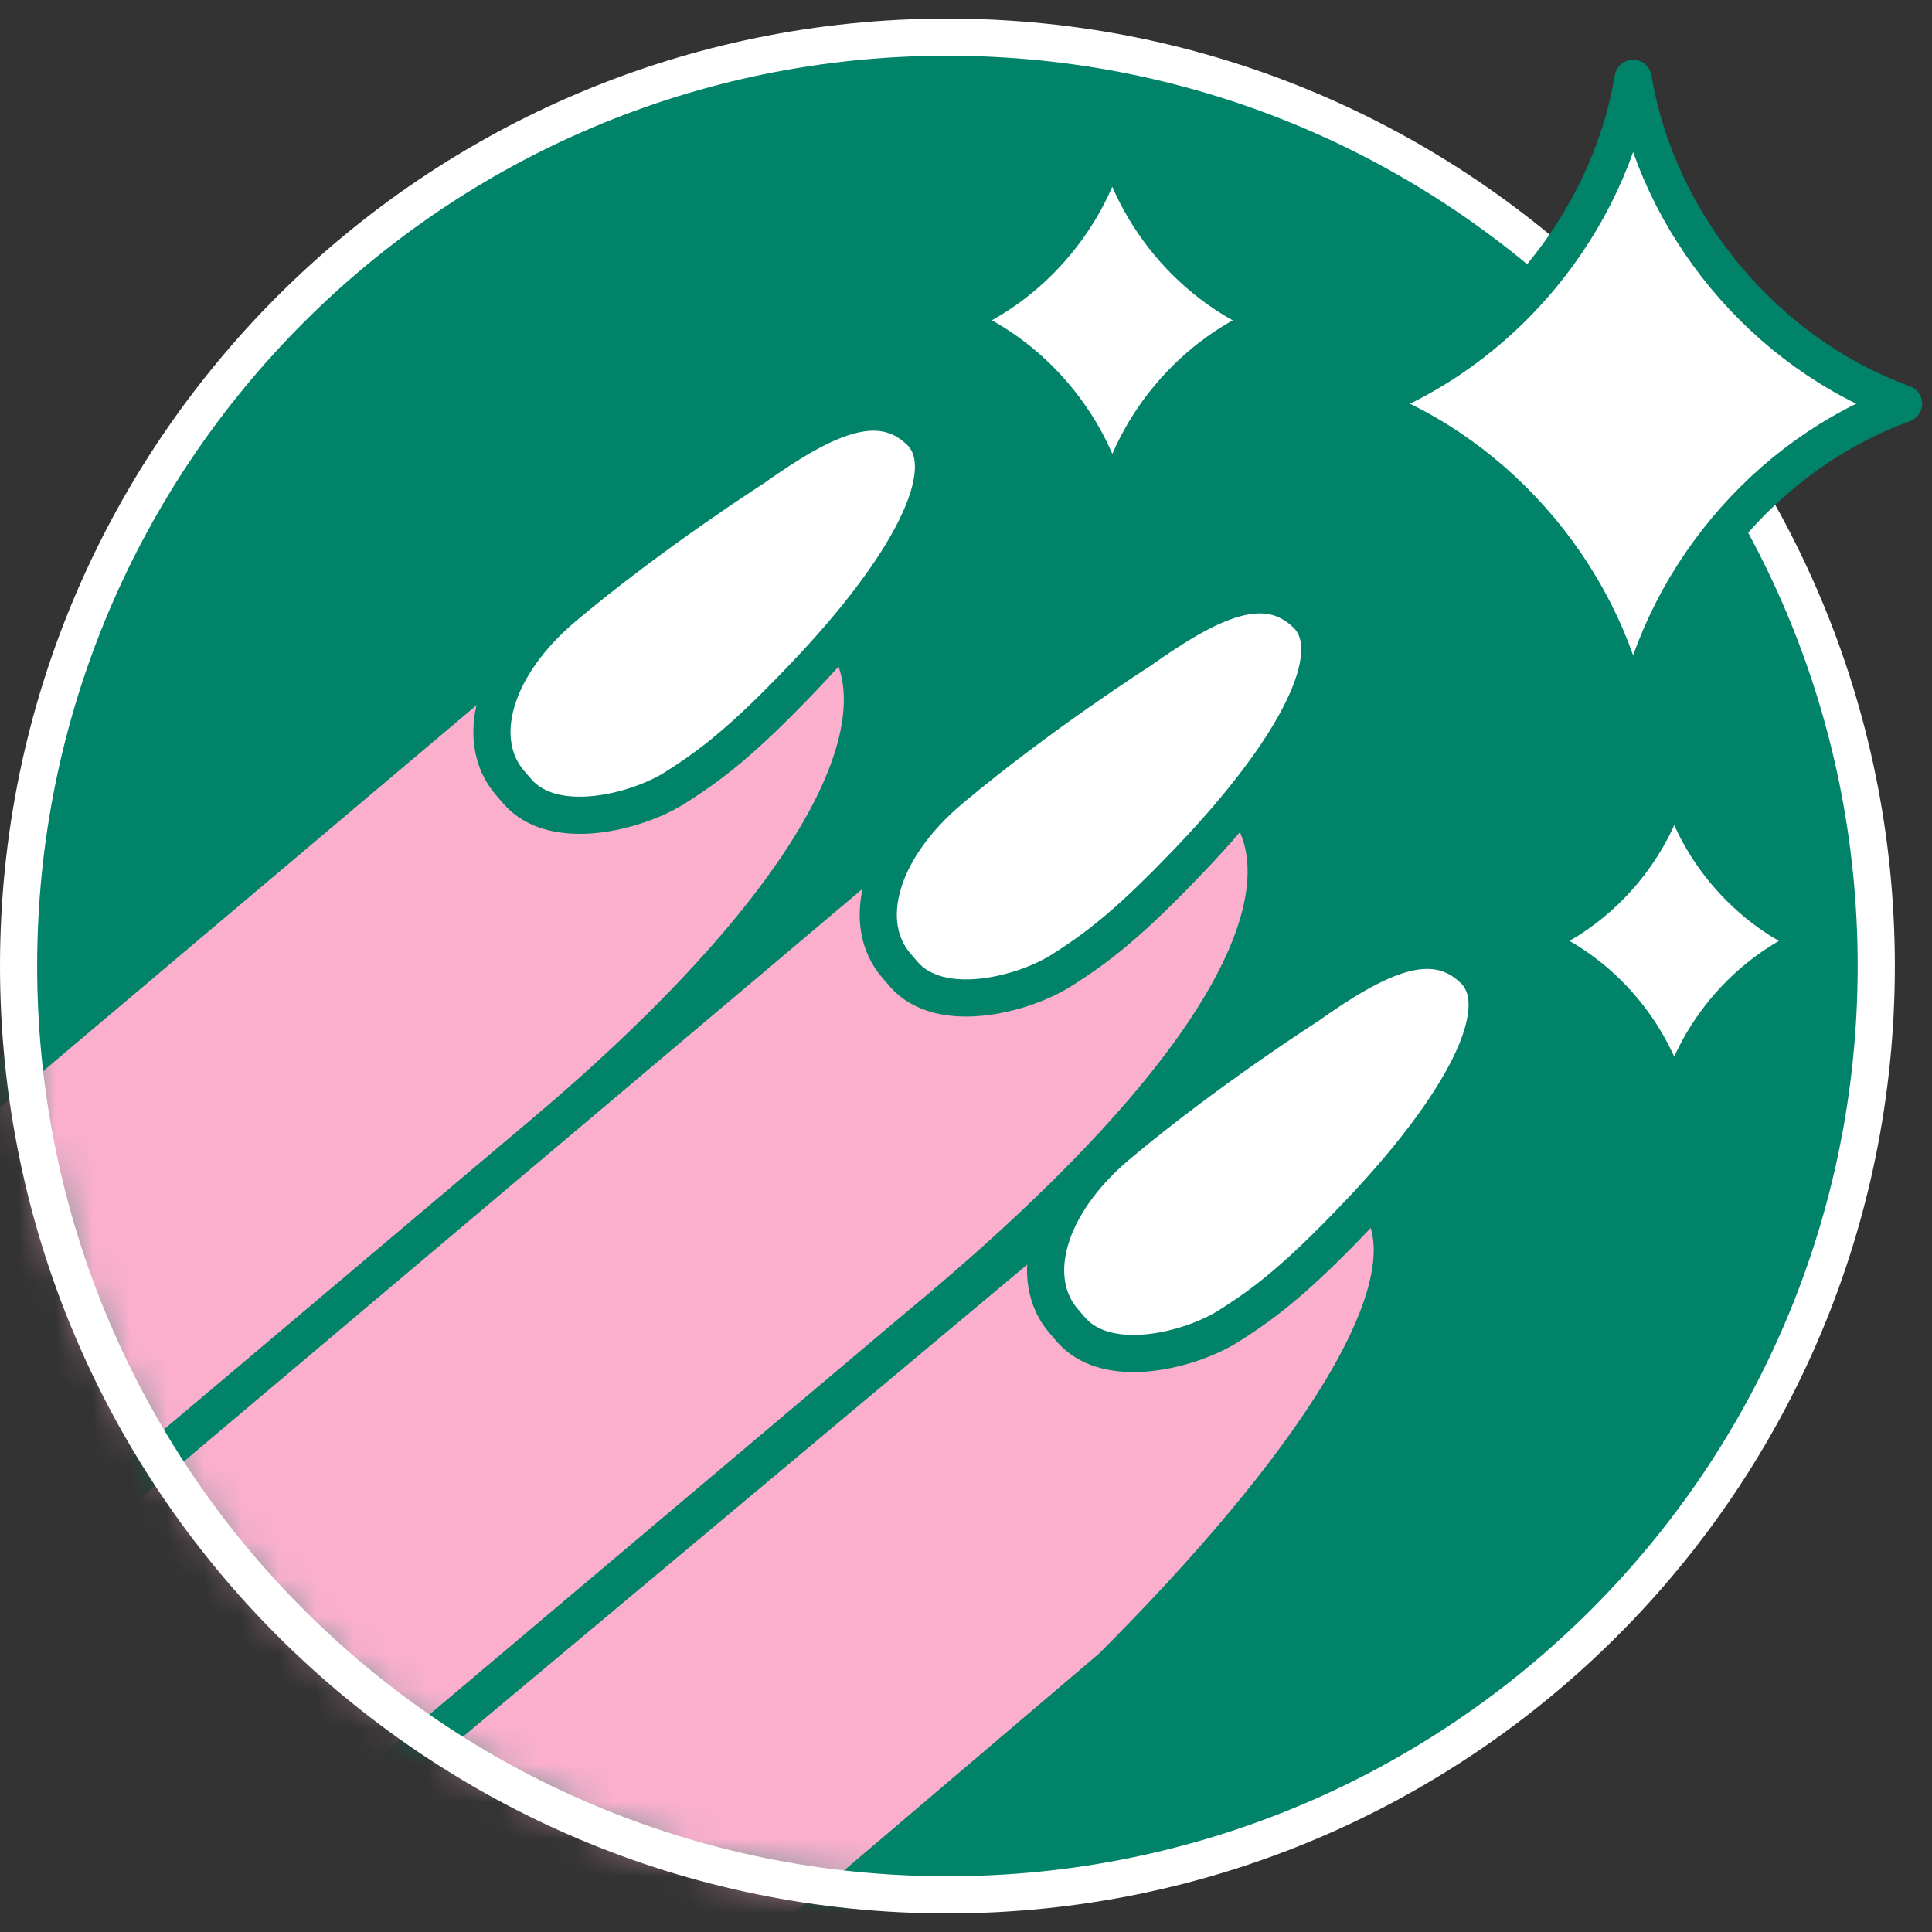
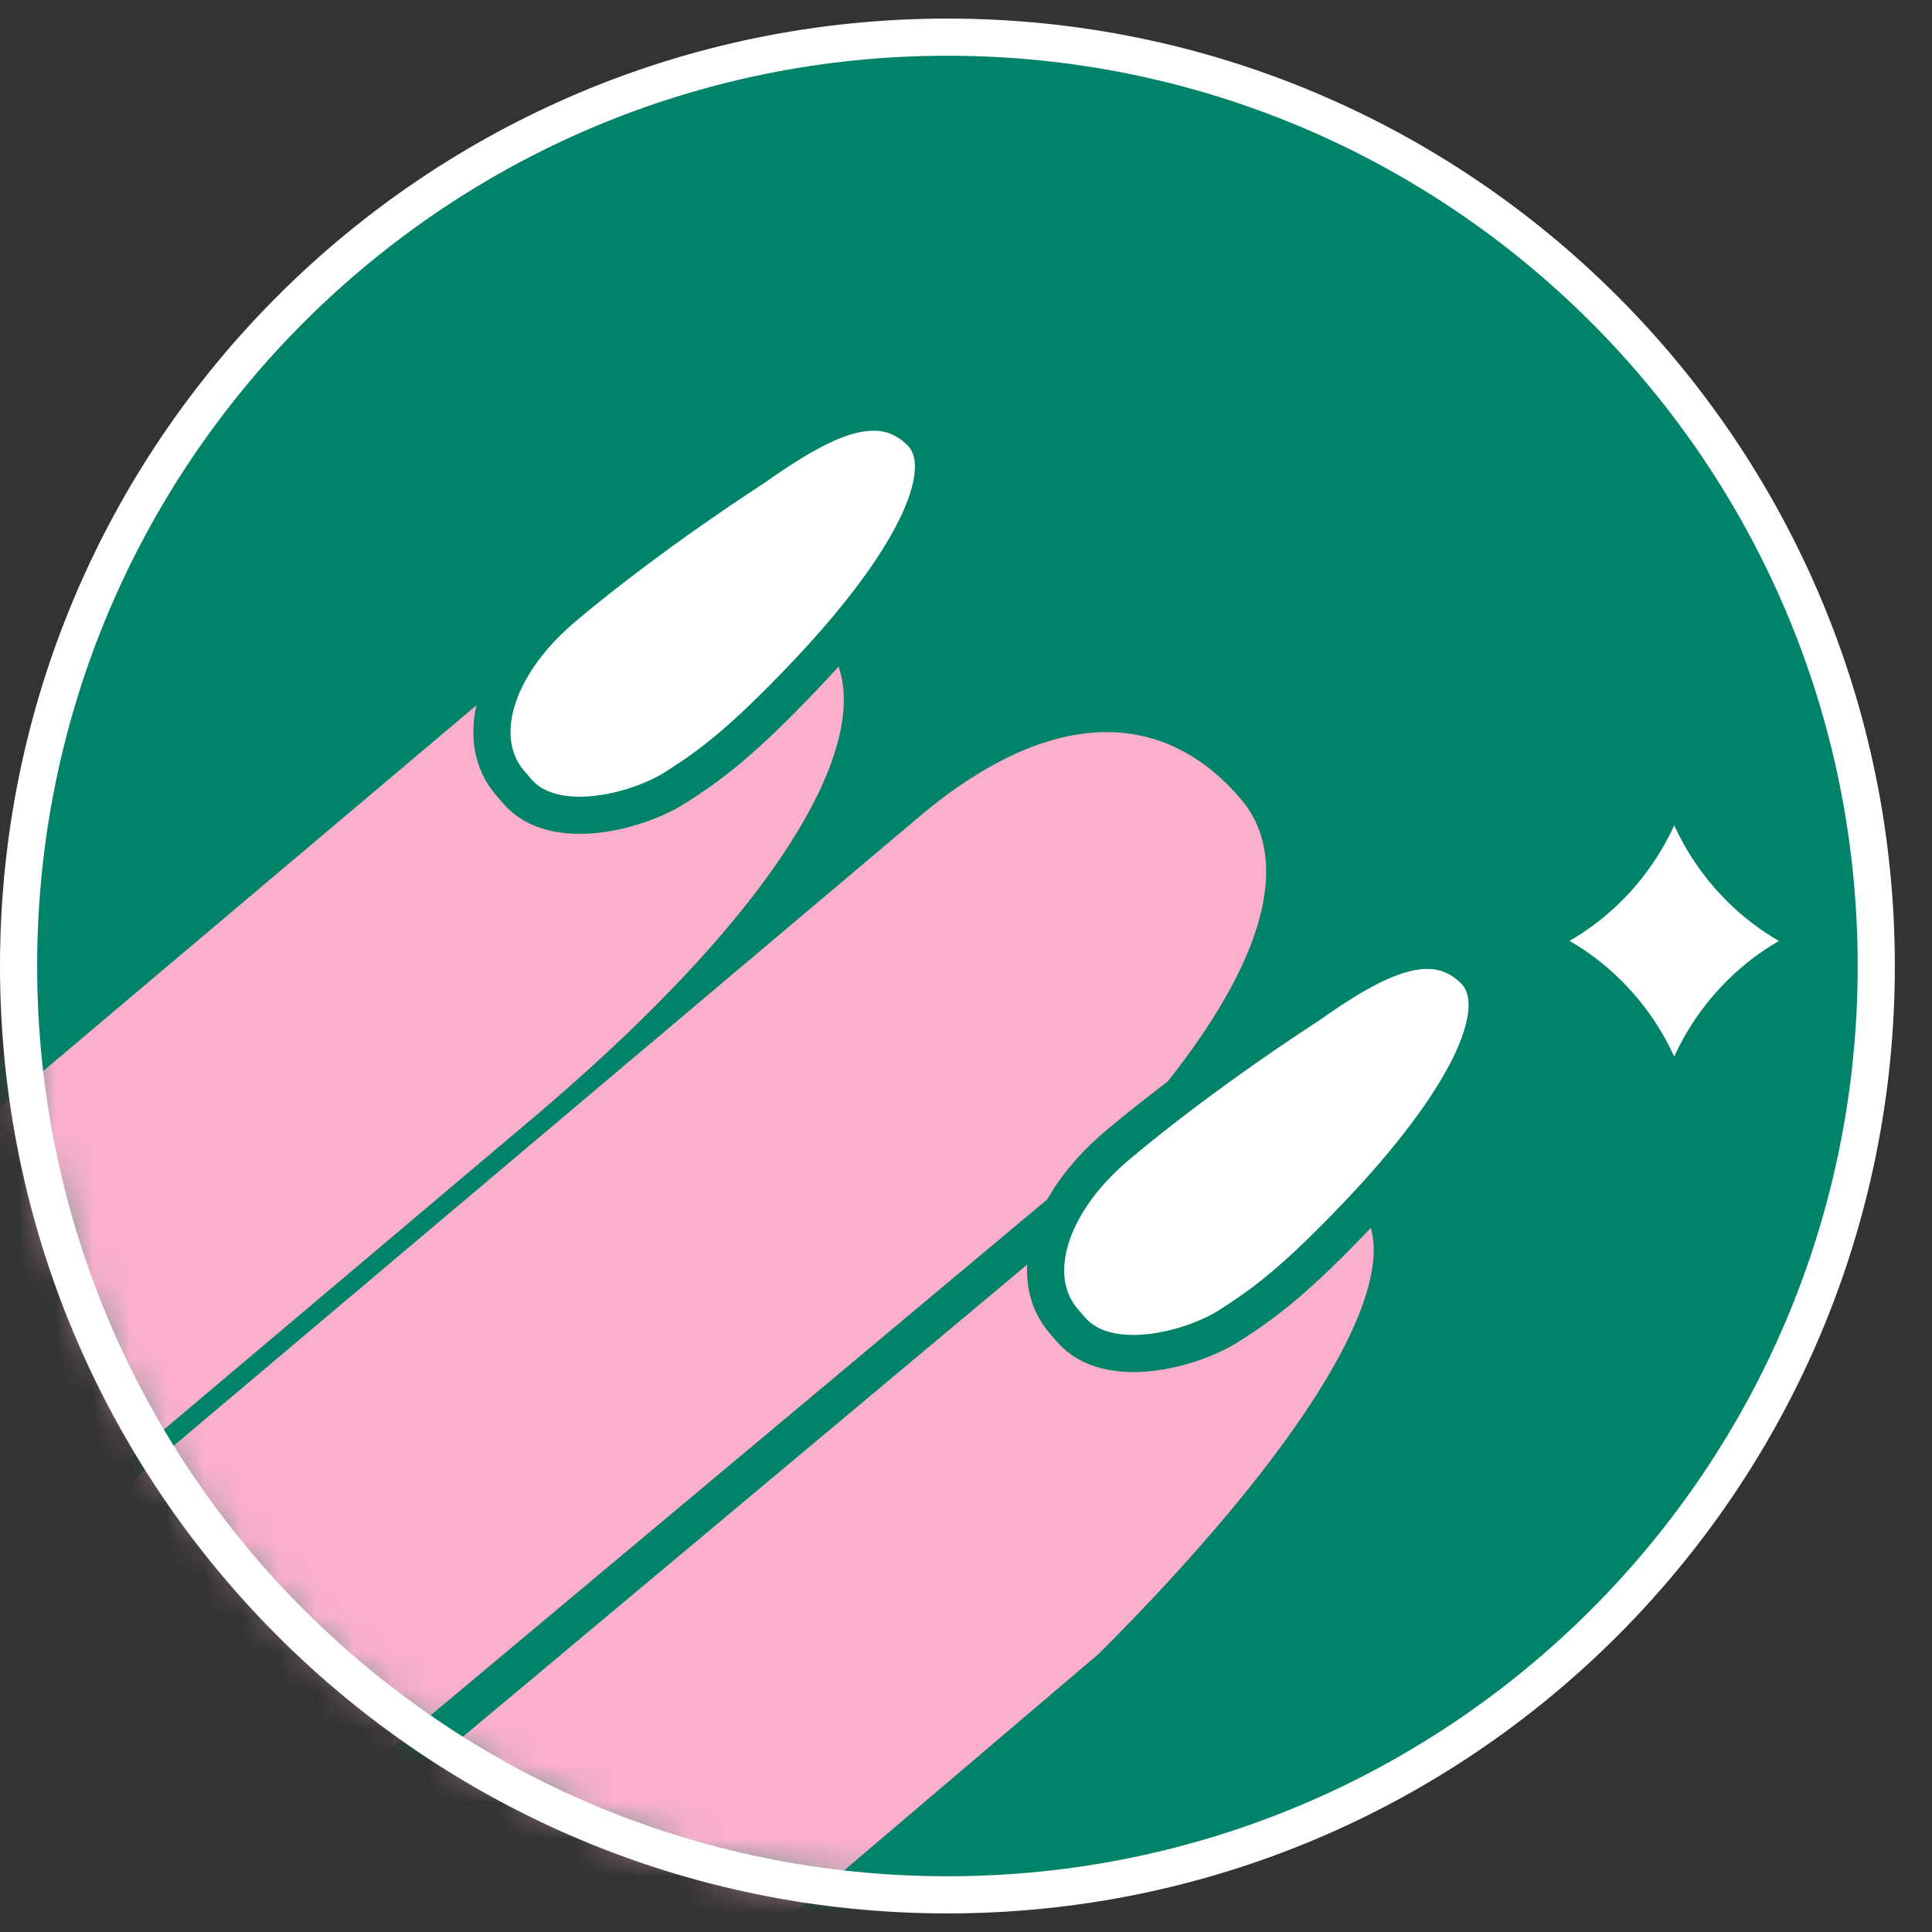
<svg xmlns="http://www.w3.org/2000/svg" width="52" height="52" viewBox="0 0 52 52" fill="none">
  <rect x="0" y="0" width="52" height="52" fill="#333333" stroke="none" />
  <path d="M25.5 51C39.307 51 50.5 39.807 50.5 26C50.5 12.193 39.307 1 25.5 1C11.693 1 0.5 12.193 0.5 26C0.5 39.807 11.693 51 25.5 51Z" fill="#008368" />
  <mask id="mask0_176_25901" style="mask-type:luminance" maskUnits="userSpaceOnUse" x="0" y="1" width="51" height="50">
    <path d="M25.5 51C39.307 51 50.5 39.807 50.5 26C50.5 12.193 39.307 1 25.5 1C11.693 1 0.5 12.193 0.5 26C0.5 39.807 11.693 51 25.5 51Z" fill="white" />
  </mask>
  <g mask="url(#mask0_176_25901)">
    <path d="M-2.533 44.993L14.553 30.57C22.348 24.002 24.437 19.172 22.576 16.96C20.715 14.747 17.796 14.346 14.056 17.288L-9.389 37.079" fill="#FBAFCD" />
    <path d="M-2.533 44.993L14.553 30.57C22.348 24.002 24.437 19.172 22.576 16.96C20.715 14.747 17.796 14.346 14.056 17.288L-9.389 37.079" stroke="#008368" stroke-linecap="round" stroke-linejoin="round" />
    <path d="M4.025 53.157L24.637 35.765C33.509 28.436 35.274 23.738 33.413 21.525C31.552 19.313 28.665 18.784 24.92 21.831L-2.83 45.244" fill="#FBAFCD" />
-     <path d="M4.025 53.157L24.637 35.765C33.509 28.436 35.274 23.738 33.413 21.525C31.552 19.313 28.665 18.784 24.92 21.831L-2.83 45.244" stroke="#008368" stroke-linecap="round" stroke-linejoin="round" />
    <path d="M10.882 61.066L29.92 44.874C35.102 39.693 38.851 34.406 36.99 32.194C35.129 29.982 31.827 29.343 28.492 32.678L4.021 53.153" fill="#FBAFCD" />
    <path d="M10.882 61.066L29.92 44.874C35.102 39.693 38.851 34.406 36.99 32.194C35.129 29.982 31.827 29.343 28.492 32.678L4.021 53.153" stroke="#008368" stroke-linecap="round" stroke-linejoin="round" />
    <path d="M21.665 18.182C20 19.934 19.142 20.59 18.148 21.215C17.154 21.84 14.919 22.438 13.929 21.307L13.733 21.078C12.748 19.947 13.245 17.959 15.188 16.326C17.573 14.323 20.273 12.599 20.273 12.599C22.175 11.249 23.644 10.547 24.753 11.605C25.861 12.663 24.397 15.313 21.665 18.182Z" fill="white" stroke="#008368" stroke-linecap="round" stroke-linejoin="round" />
-     <path d="M32.063 23.099C30.398 24.851 29.541 25.507 28.546 26.132C27.552 26.757 25.317 27.355 24.327 26.224L24.131 25.995C23.146 24.864 23.643 22.876 25.586 21.243C27.972 19.24 30.672 17.516 30.672 17.516C32.574 16.166 34.043 15.464 35.151 16.522C36.259 17.58 34.795 20.23 32.063 23.099Z" fill="white" stroke="#008368" stroke-linecap="round" stroke-linejoin="round" />
    <path d="M36.567 32.669C34.902 34.42 34.045 35.077 33.05 35.702C32.056 36.327 29.821 36.924 28.831 35.793L28.635 35.565C27.65 34.434 28.147 32.445 30.09 30.812C32.476 28.81 35.176 27.085 35.176 27.085C37.078 25.735 38.547 25.033 39.655 26.091C40.763 27.149 39.299 29.799 36.567 32.669Z" fill="white" stroke="#008368" stroke-linecap="round" stroke-linejoin="round" />
  </g>
  <path d="M25.5 51C39.307 51 50.5 39.807 50.5 26C50.5 12.193 39.307 1 25.5 1C11.693 1 0.5 12.193 0.5 26C0.5 39.807 11.693 51 25.5 51Z" stroke="white" stroke-linecap="round" stroke-linejoin="round" />
-   <path d="M29.938 3.285C30.335 5.675 32.096 7.796 34.376 8.622C32.096 9.452 30.339 11.568 29.938 13.958C29.541 11.568 27.781 9.447 25.5 8.622C27.781 7.792 29.537 5.675 29.938 3.285Z" fill="white" stroke="#008368" stroke-linecap="round" stroke-linejoin="round" />
-   <path d="M43.956 2.108C44.608 6.031 47.495 9.507 51.235 10.866C47.495 12.225 44.612 15.701 43.956 19.623C43.303 15.701 40.416 12.225 36.676 10.866C40.416 9.507 43.299 6.031 43.956 2.108Z" fill="white" stroke="#008368" stroke-linecap="round" stroke-linejoin="round" />
  <path d="M45.062 20.518C45.422 22.675 47.005 24.582 49.058 25.325C47.005 26.073 45.418 27.98 45.062 30.133C44.702 27.975 43.119 26.069 41.066 25.325C43.119 24.577 44.706 22.671 45.062 20.518Z" fill="white" stroke="#008368" stroke-linecap="round" stroke-linejoin="round" />
</svg>